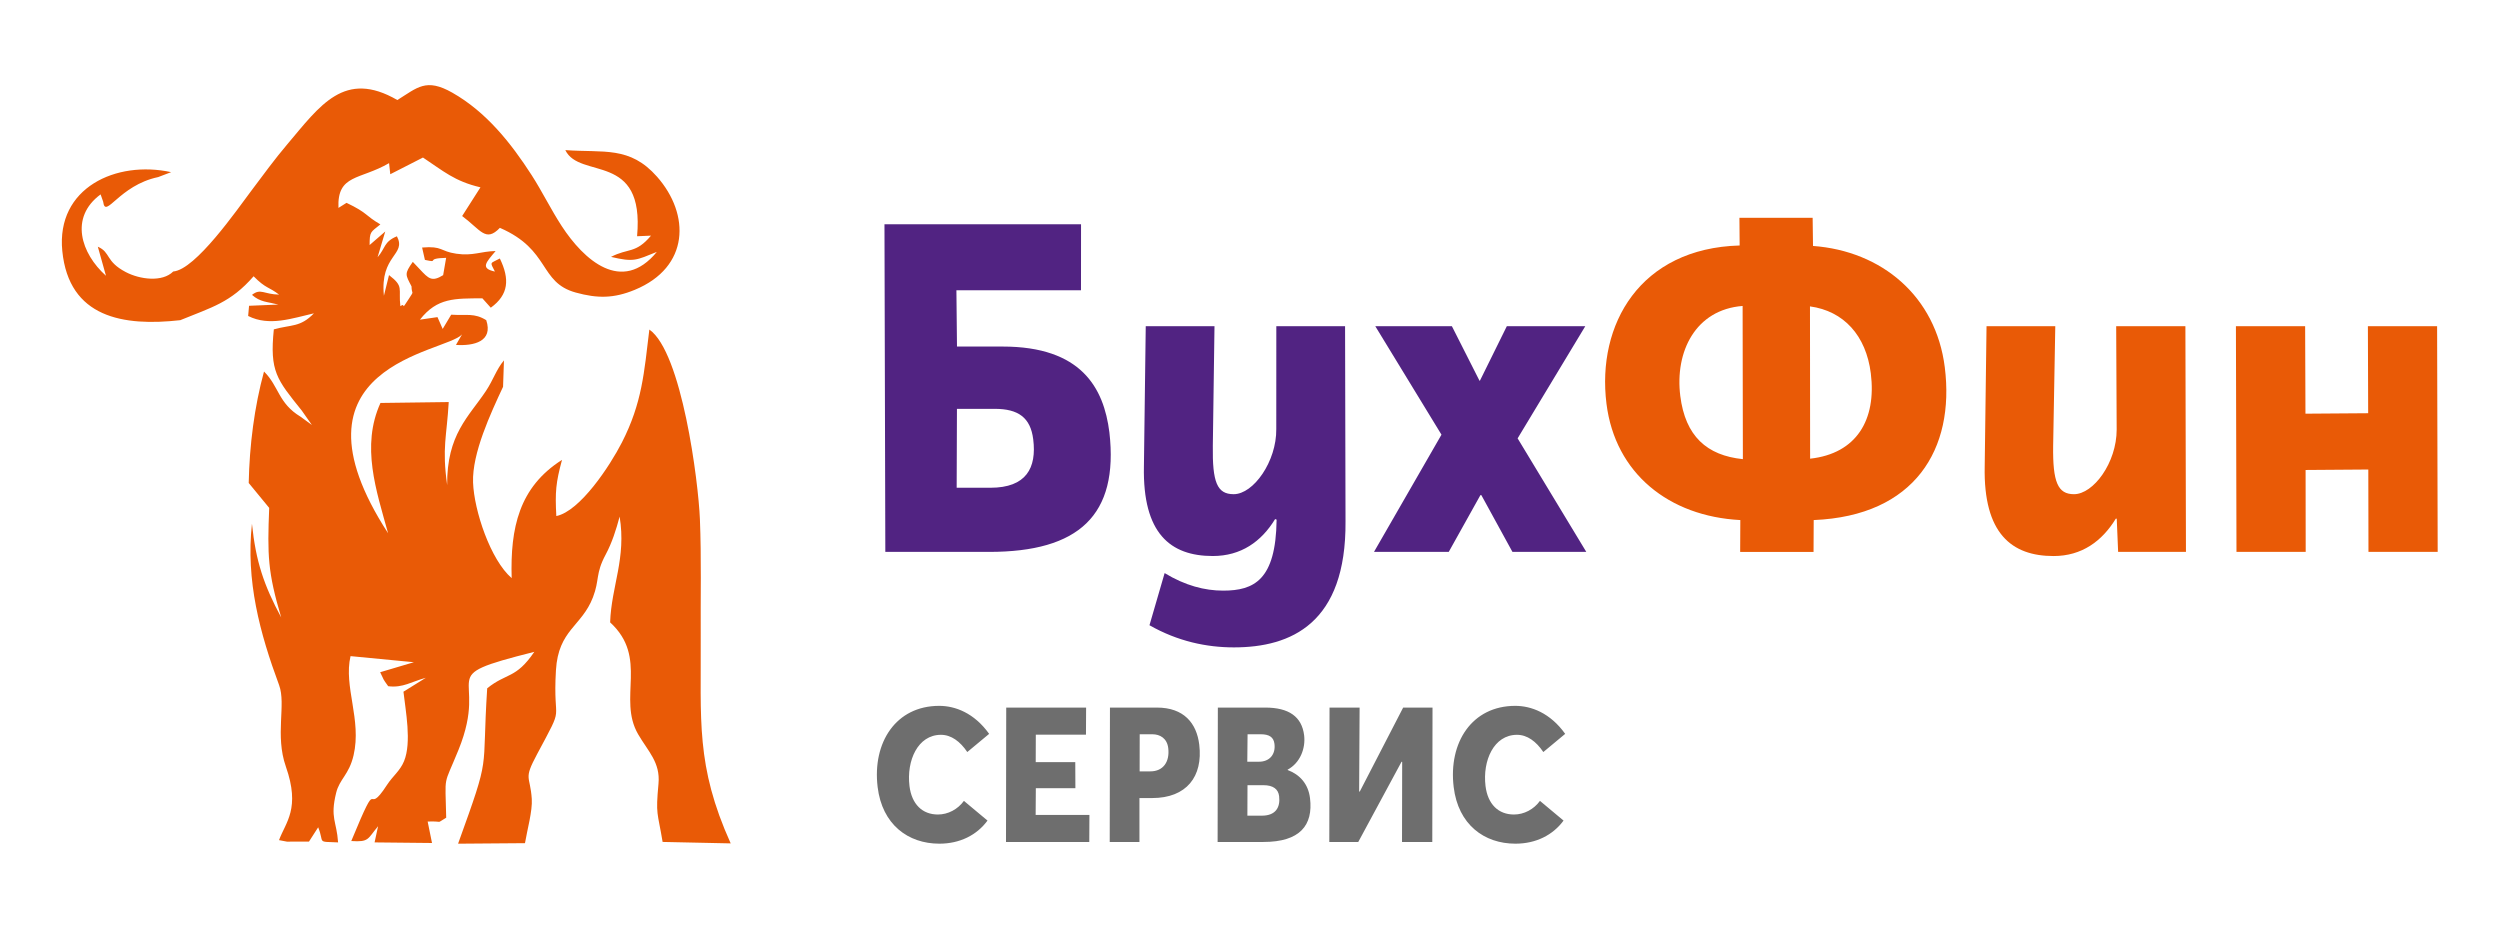
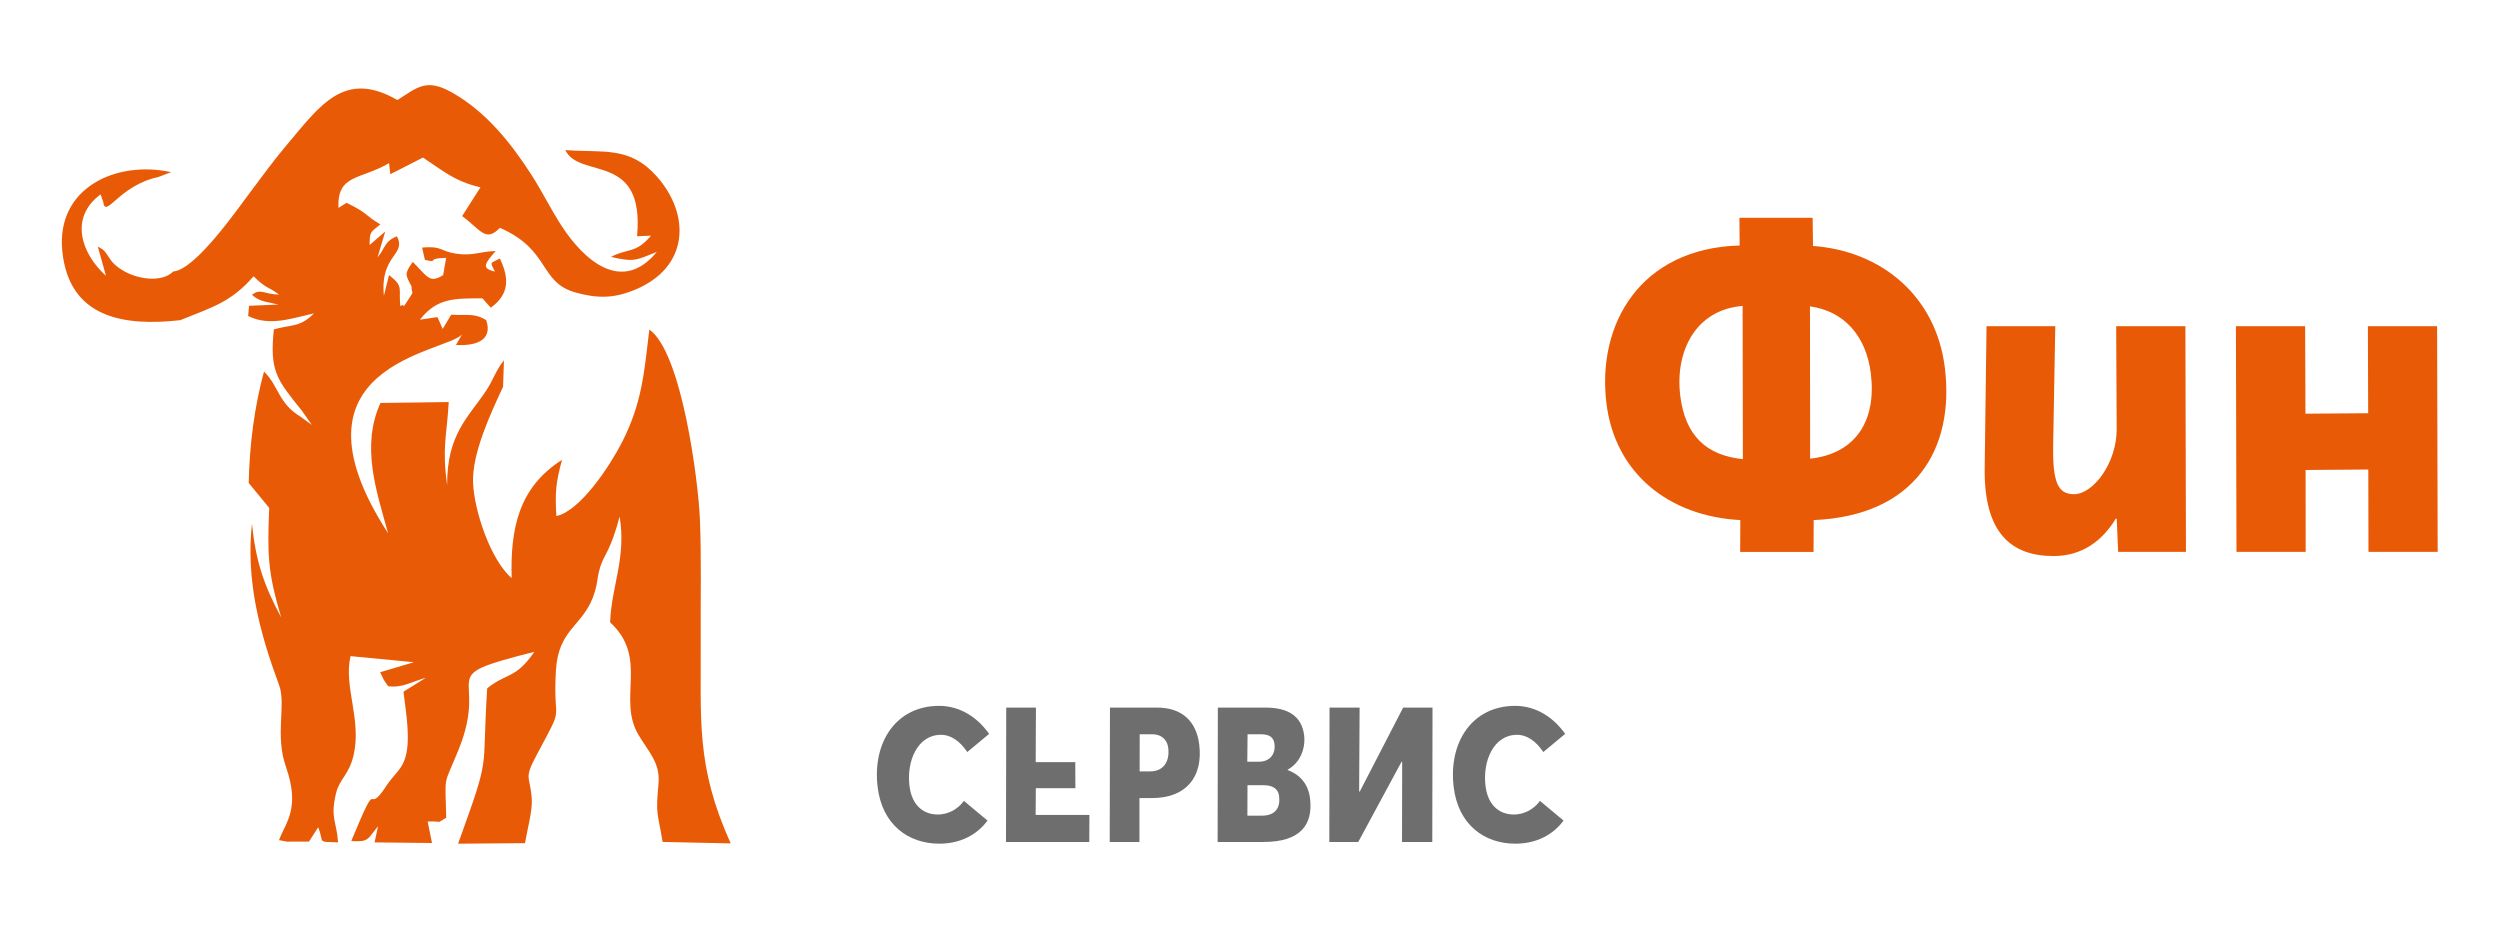
<svg xmlns="http://www.w3.org/2000/svg" id="Слой_1" x="0px" y="0px" viewBox="0 0 1080 400.32" style="enable-background:new 0 0 1080 400.32;" xml:space="preserve">
  <style type="text/css"> .st0{fill:#512382;} .st1{fill:#E95A06;} .st2{fill:#6E6E6E;} .st3{fill-rule:evenodd;clip-rule:evenodd;fill:#E95A06;} .st4{fill:none;} </style>
-   <path class="st0" d="M622.72,187.78l-29.15,50.63h32.29l13.68-24.52h0.4l13.43,24.52h31.9l-29.66-49.04l29.22-48.44h-33.89 l-11.61,23.52h-0.2l-11.91-23.52h-33.09L622.72,187.78z M581.07,140.93h-29.7l-0.02,44.45c0.15,13.95-9.84,28.11-18.41,28.11 c-7.18,0-9.22-5.18-9-20.93l0.72-51.63h-29.7l-0.79,60.6c-0.57,28.91,11.42,38.67,29.76,38.67c12.16,0,20.96-6.18,26.91-15.95 l0.62,0.2l0.03,0.2c-0.35,25.92-9.74,30.5-23.1,30.5c-7.97,0-16.42-2.19-25.27-7.58l-6.55,22.53c12.24,6.98,24.72,9.57,36.48,9.57 c24.72,0,48.54-10.37,48.21-54.42L581.07,140.93z M427.83,210.71h-14.55l0.12-34.09h16.35c10.17,0,15.43,3.79,16.6,13.16 C447.89,202.13,443.38,210.71,427.83,210.71z M382.09,96.88l0.37,141.54h44.85c38.67,0,56.04-15.75,51.95-51.63 c-2.42-19.34-12.21-37.08-46.1-37.08h-19.74l-0.25-24.32h53.82l0.02-28.51H382.09z" />
  <path class="st1" d="M1052.83,140.93h-29.9l0.12,37.58l-27.09,0.2l-0.14-37.78h-29.9l0.24,97.48h29.9l-0.04-35.38l27.09-0.2 l0.07,35.58h29.9L1052.83,140.93z M887.14,240.21c12.16,0,20.93-6.38,26.89-16.15h0.4l0.6,14.35h29.3l-0.24-97.48h-29.9l0.21,44.65 c0,14.35-10.06,27.91-18.44,27.91c-6.98,0-9.22-5.18-9-20.93l0.92-51.63h-29.7l-0.79,60.6C856.81,230.44,869,240.21,887.14,240.21z M781.97,198.15l-0.06-65.79c14.57,1.99,24.23,12.56,26.28,28.91C810.7,181.4,801.99,195.95,781.97,198.15z M725.88,171.04 c-2.39-19.14,6.57-37.28,26.93-38.87l0.11,66.18C737.3,196.75,728.05,188.38,725.88,171.04z M840.15,158.68 c-3.84-30.7-27.22-50.24-56.93-52.43l-0.16-12.16h-31.63l0.1,11.96c-43.01,1.2-61.82,34.09-57.53,68.38 c3.77,30.1,27.02,48.64,57.82,50.24l-0.07,13.76h31.7l0.07-13.76C827.25,222.87,844.57,193.96,840.15,158.68z" />
-   <path class="st2" d="M654.66,364.47c8.83,0,16.16-3.68,20.79-9.98l-10.19-8.51c-2.66,3.68-6.89,5.89-11.23,5.89 c-6.71,0-11.33-4.42-12.29-12.35c-1.31-10.88,3.55-22.08,13.61-22.08c4.42,0,8.28,2.86,11.37,7.44l9.44-7.85 c-6.49-9.08-14.71-12.1-21.58-12.1c-18.65,0-28.92,15.78-26.59,35.08C629.94,356.21,641.16,364.47,654.66,364.47 M574.36,305.67 l-0.1,58.06h12.51l18.71-34.67l0.26,0.08l-0.07,34.59h13.08l0.1-58.06h-12.68l-18.76,36.31l-0.26-0.08l0.2-36.23H574.36z M545.09,352.37h-6.22l0.05-13.17h6.87c4.25,0,6.42,1.72,6.79,4.74C553.17,348.85,551.06,352.37,545.09,352.37z M543.9,329.06h-5.07 l0.12-11.86h5.72c3.6,0,5.55,1.23,5.9,4.17C551.13,325.95,548.4,329.06,543.9,329.06z M526.11,305.67l-0.1,58.06h19.79 c15.78,0,21.54-7.2,20.13-18.89c-0.75-6.22-4.42-10.22-9.65-12.19l-0.02-0.16c5.45-2.94,7.8-9.24,7.13-14.8 c-0.98-8.1-6.6-12.02-16.83-12.02H526.11z M496.98,333.23h-4.66l0.03-16.03h5.48c3.35,0,6.35,1.8,6.85,5.97 C505.4,329.14,502.46,333.23,496.98,333.23z M479.5,305.67l-0.1,58.06h12.84l0-18.97h5.48c14.88,0,22.02-9.32,20.36-23.06 c-1.13-9.32-6.68-16.03-18.29-16.03H479.5z M434.69,305.67l-0.1,58.06h35.98l0.06-11.69H447.4l0.08-11.53h17.09l-0.05-11.28h-17.09 l0.04-11.86h21.67l0.06-11.69H434.69z M405.81,364.47c8.83,0,16.16-3.68,20.79-9.98l-10.19-8.51c-2.66,3.68-6.89,5.89-11.23,5.89 c-6.71,0-11.33-4.42-12.29-12.35c-1.31-10.88,3.55-22.08,13.61-22.08c4.42,0,8.28,2.86,11.37,7.44l9.44-7.85 c-6.49-9.08-14.71-12.1-21.58-12.1c-18.65,0-28.92,15.78-26.59,35.08C381.09,356.21,392.31,364.47,405.81,364.47z" />
+   <path class="st2" d="M654.66,364.47c8.83,0,16.16-3.68,20.79-9.98l-10.19-8.51c-2.66,3.68-6.89,5.89-11.23,5.89 c-6.71,0-11.33-4.42-12.29-12.35c-1.31-10.88,3.55-22.08,13.61-22.08c4.42,0,8.28,2.86,11.37,7.44l9.44-7.85 c-6.49-9.08-14.71-12.1-21.58-12.1c-18.65,0-28.92,15.78-26.59,35.08C629.94,356.21,641.16,364.47,654.66,364.47 M574.36,305.67 l-0.1,58.06h12.51l18.71-34.67l0.26,0.08l-0.07,34.59h13.08l0.1-58.06h-12.68l-18.76,36.31l-0.26-0.08l0.2-36.23H574.36z M545.09,352.37h-6.22l0.05-13.17h6.87c4.25,0,6.42,1.72,6.79,4.74C553.17,348.85,551.06,352.37,545.09,352.37z M543.9,329.06h-5.07 l0.12-11.86h5.72c3.6,0,5.55,1.23,5.9,4.17C551.13,325.95,548.4,329.06,543.9,329.06z M526.11,305.67l-0.1,58.06h19.79 c15.78,0,21.54-7.2,20.13-18.89c-0.75-6.22-4.42-10.22-9.65-12.19l-0.02-0.16c5.45-2.94,7.8-9.24,7.13-14.8 c-0.98-8.1-6.6-12.02-16.83-12.02H526.11z M496.98,333.23h-4.66l0.03-16.03h5.48c3.35,0,6.35,1.8,6.85,5.97 C505.4,329.14,502.46,333.23,496.98,333.23z M479.5,305.67l-0.1,58.06h12.84l0-18.97h5.48c14.88,0,22.02-9.32,20.36-23.06 c-1.13-9.32-6.68-16.03-18.29-16.03H479.5z M434.69,305.67l-0.1,58.06h35.98l0.06-11.69H447.4l0.08-11.53h17.09l-0.05-11.28h-17.09 l0.04-11.86l0.06-11.69H434.69z M405.81,364.47c8.83,0,16.16-3.68,20.79-9.98l-10.19-8.51c-2.66,3.68-6.89,5.89-11.23,5.89 c-6.71,0-11.33-4.42-12.29-12.35c-1.31-10.88,3.55-22.08,13.61-22.08c4.42,0,8.28,2.86,11.37,7.44l9.44-7.85 c-6.49-9.08-14.71-12.1-21.58-12.1c-18.65,0-28.92,15.78-26.59,35.08C381.09,356.21,392.31,364.47,405.81,364.47z" />
  <path class="st3" d="M124.06,62.39c-5.52,6.52-10.13,12.89-15.25,19.69c-6.47,8.6-24.31,34.42-33.98,35.21 c-4.68,4.71-14.39,3.46-20.51,0.24c-8.89-4.67-6.42-8.52-12.06-10.95l3.52,12.56c-10.77-9.66-15.88-25.18-2.32-35.16l1.11,3.16 c0.97,7.76,6.74-7.05,23.77-10.64l5.59-2.13c-23.69-5.18-49.72,6.71-47.02,34.03c2.86,28.92,26.45,32.67,50.96,29.92 c13.49-5.54,21.75-7.54,31.69-18.97c5.34,5.42,6.51,4.46,11.01,7.93c-6.64-0.14-7.97-2.87-11.71,0.11 c3.59,3.17,6.47,2.92,11.39,4.18l-12.66,0.53l-0.39,4.4c9.17,4.65,19.18,0.95,28.41-1.14c-5.89,6.12-9.76,4.81-17.32,6.93 c-1.84,18.16,1.26,21.61,12.06,35.06l4.38,6.24l-4.89-3.57c-9.66-5.82-9.32-13.13-15.79-19.52c-4.18,15.3-6.28,31.89-6.61,48.15 l8.85,10.76c-0.82,20.48-0.62,27.8,5.19,47.34c-7.48-13.93-10.96-24.14-12.64-40.49c-2.69,24.55,3.38,47.2,11.73,69.72 c3.09,8.35-1.85,21.59,2.91,35.16c6.37,18.16-0.05,24.01-2.95,31.8l3.42,0.65l9.52-0.01l3.98-6.19c2.82,6.98-0.92,6.15,8.6,6.53 c-0.62-9.24-3.52-10.46-0.84-21.4c1.47-6.03,5.56-7.79,7.53-16.23c3.58-15.37-4.39-29.69-1.31-42.84l27.36,2.63l-14.56,4.32 c1.86,3.87,0.96,2.5,3.46,6.04c6.32,0.84,10.23-2.04,16.27-3.63l-9.67,6.01c0.92,8.23,3.6,21.86,0.26,30 c-1.74,4.24-4.86,6.4-7.35,10.24c-10,15.46-2.45-7.19-15.45,24.27c7.77,0.51,6.95-0.86,11.58-6.4l-1.51,6.99l24.81,0.26l-1.88-9.27 c7.32-0.29,3.12,1.19,8.01-1.66c-0.4-19.54-1.39-12.78,5.34-29.37c13.83-34.12-12.66-30.86,32.72-42.28 c-8,11.76-11.95,8.96-20.35,15.75c-2.47,38.14,1.91,27.01-12.58,67.13l28.9-0.23c0.95-5.7,3.28-13.92,2.94-19.09 c-0.69-10.41-3.72-8.12,2.24-19.26c12.51-23.37,6.73-11.55,8.2-36.35c1.04-17.53,11.17-18.92,15.99-31.52 c2.93-7.65,1-10.08,5.49-18.45c2.7-5.03,4.52-10.7,6.03-16.41c2.96,18.03-3.58,30.04-4.1,45.7c16.7,15.31,3.12,32.82,12.08,48.31 c4.29,7.41,9.67,12.17,8.81,21.4c-1.26,13.67-0.42,11.92,1.78,25.14l29.41,0.63c-15.19-33.69-12.74-53.2-12.95-89.24 c-0.1-16.69,0.33-34.25-0.35-50.83c-0.66-16.32-7.8-72.08-21.84-81.91c-2.26,18.62-3.11,31.66-11.85,48.76 c-5.21,10.2-18.09,29.71-28.34,31.81c-0.56-10.5-0.2-14.41,2.46-24.27c-18.56,11.77-22.39,29.39-21.75,51.08 c-9.14-7.86-16.24-29.16-16.68-41.32c-0.45-12.61,7.61-29.87,12.96-41.33l0.39-11.42c-3.33,3.96-4.59,8.41-7.78,13.21 c-7.39,11.12-16.96,18.77-16.76,40.69c-2.28-16.42-0.18-20.76,0.68-35.89l-29.49,0.39c-8.48,18.71-1.79,37.84,3.29,56.28 c-47.31-72.94,24.87-77.92,31.94-85.89l-2.62,4.54c7.74,0.5,16.17-1.48,13.09-10.69c-5.2-3.21-8.29-1.93-15.14-2.37l-3.68,6.15 l-2.25-5.1l-7.58,1.1c7.48-9.56,15.1-9.13,26.97-9.23l3.64,4.06c7.77-5.64,8.22-12.35,3.91-21.26c-4.2,2.31-4.44,1.18-2.13,5.65 c-6.43-1.38-3.86-3.93,0.31-8.87c-6.47,0.13-9.82,2.21-16.97,1.16c-7.2-1.05-5.82-3.42-14.79-2.67l1.21,5.34 c6.77,1.47-0.44-0.68,9.17-0.89l-1.29,7.48c-4.87,3.02-6.29,1.52-10.09-2.55l-3.02-3.19c-3.73,5.24-3.17,5.51-0.56,10.57 c0.06,3.91,1.39,1.44-1.19,5.46c-3.78,5.9-1,1.21-3.63,3.11c-0.89-7.77,1.68-8.37-4.9-13.43l-2.2,8.92 c-1.82-17.67,9.91-17.52,5.62-25.68c-5.71,2.34-4.95,5.18-8.36,9.05l3.32-11.12l-6.76,5.85c0.03-5.88,0.3-5.39,4.65-8.92 c-6.82-3.98-5.3-4.86-14.62-9.31l-3.49,2.19c-0.59-14.63,9.27-12,21.87-19.34l0.52,4.79l14.12-7.21 c8.75,5.78,13.59,10.24,24.84,12.87l-7.91,12.4c8.06,6.01,10.16,11.5,16.3,5.1c21.93,9.53,16.78,23.53,32.76,27.95 c9.4,2.6,16.46,2.57,25.51-1.17c23.75-9.8,23.98-32.6,9.61-48.88c-11.76-13.33-23.01-10.27-39.61-11.48 c6.2,12.87,34.35,0.45,31,37.21l6.02-0.26c-6.66,7.92-9.81,5.27-17.28,9.18c9.95,2.36,10.89,1.42,19.8-2.16 c-15.15,18.43-31.58,3.43-41.09-11.15c-4.66-7.14-8.39-14.85-12.98-21.99c-8.95-13.9-19.64-27.34-34.3-35.65 c-11.35-6.43-15.03-2.21-23.73,3.19C148.78,29.97,138.32,45.54,124.06,62.39" />
-   <rect x="-108.86" y="-448.15" class="st4" width="1297.53" height="1297.53" />
</svg>